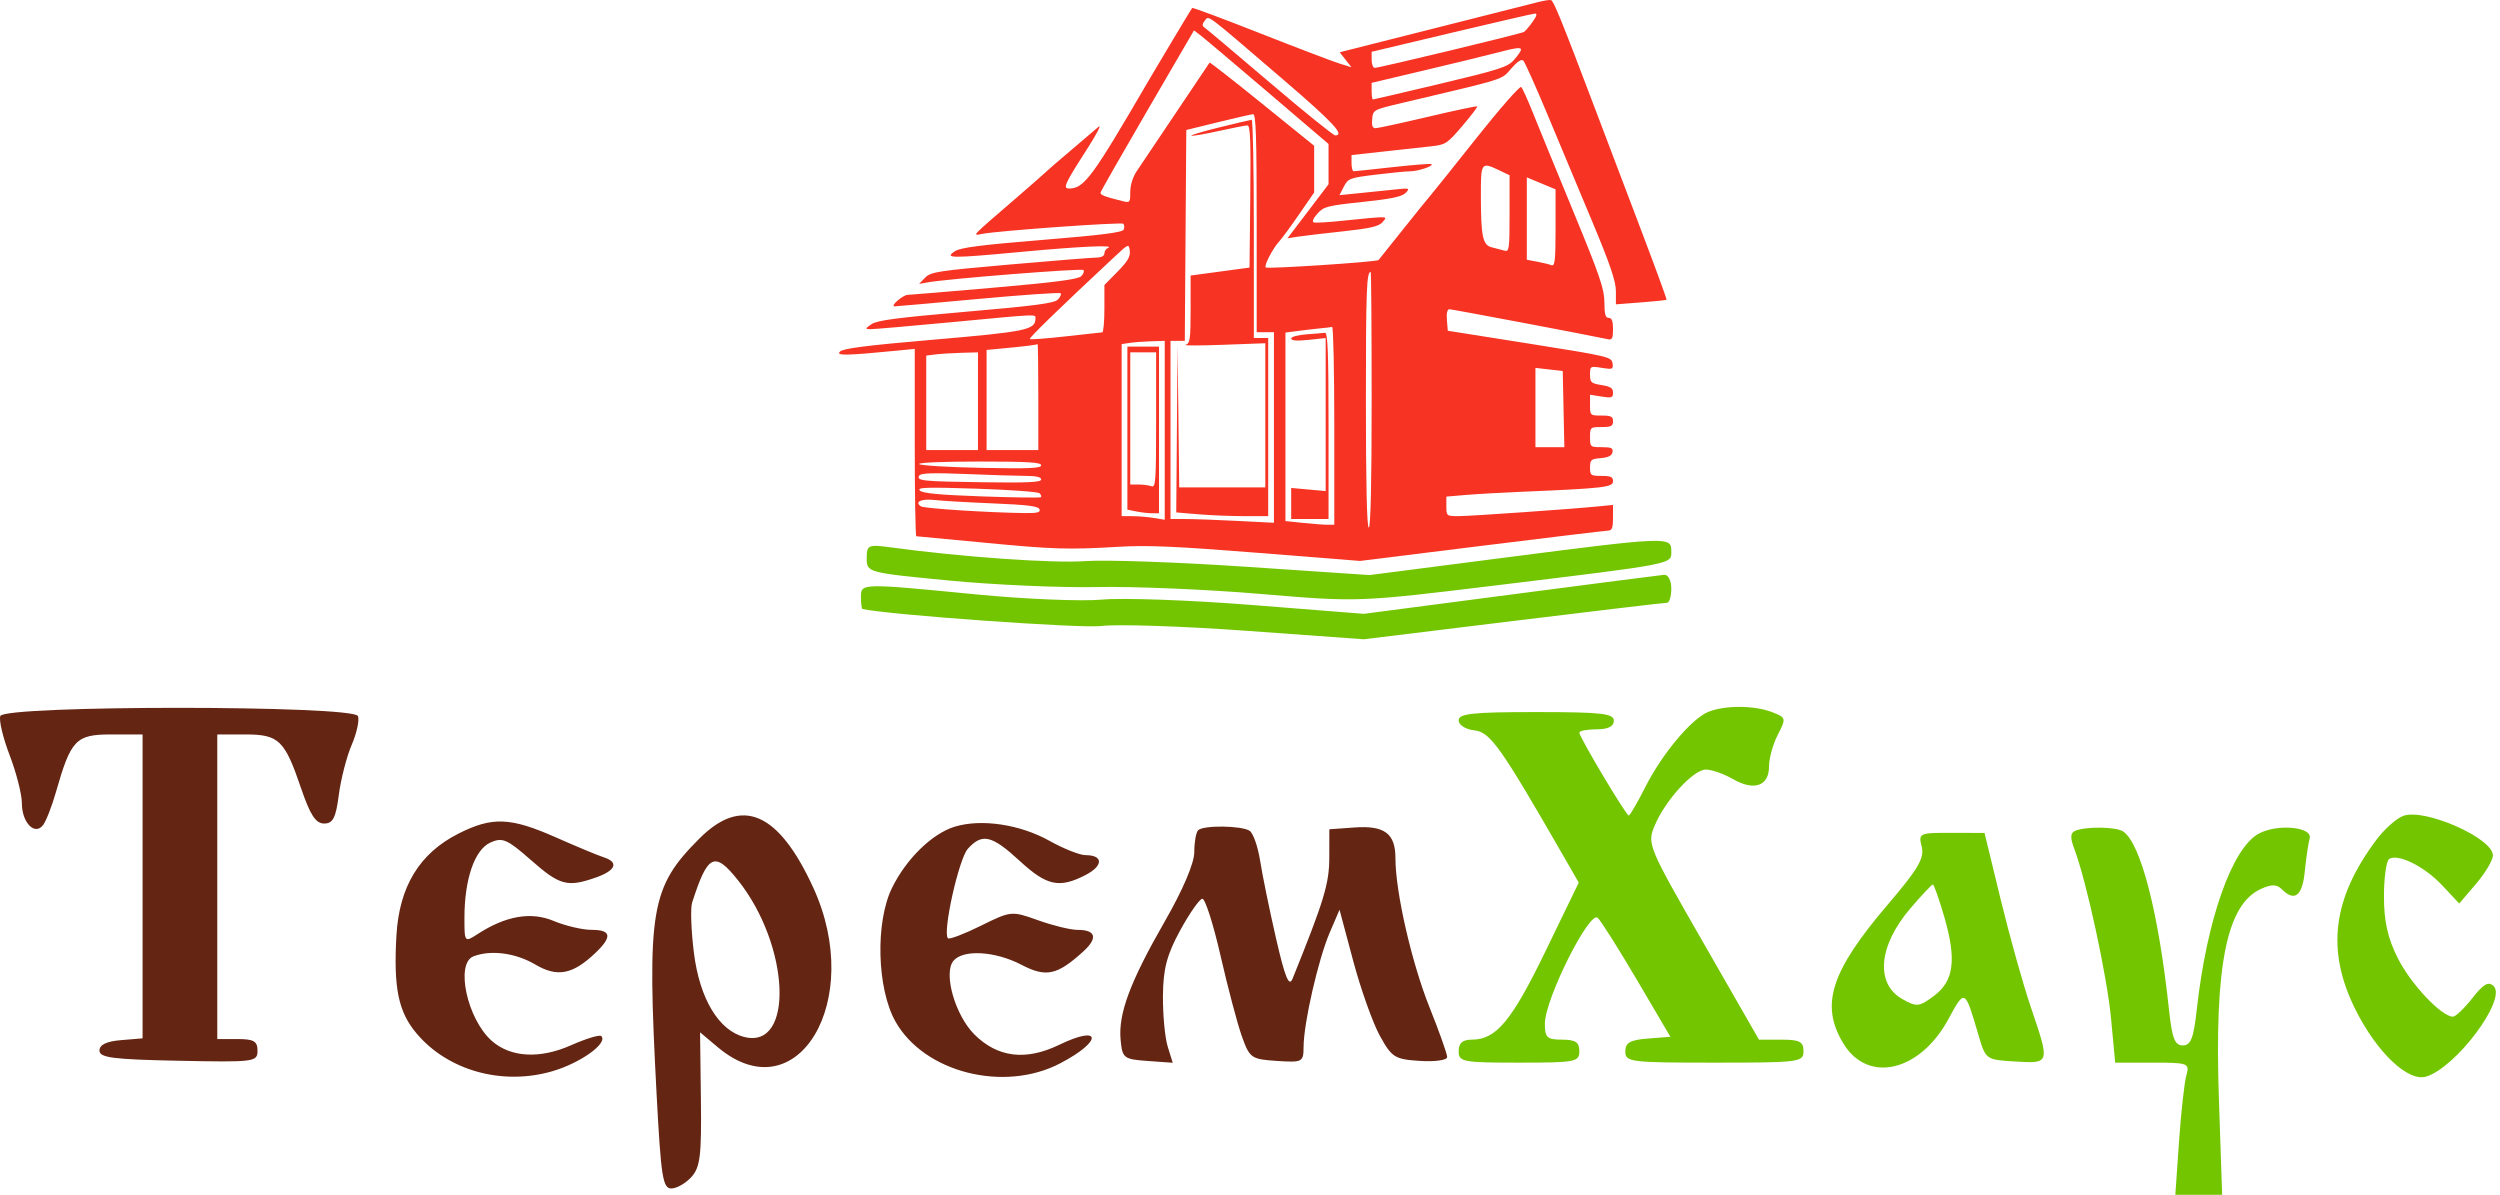
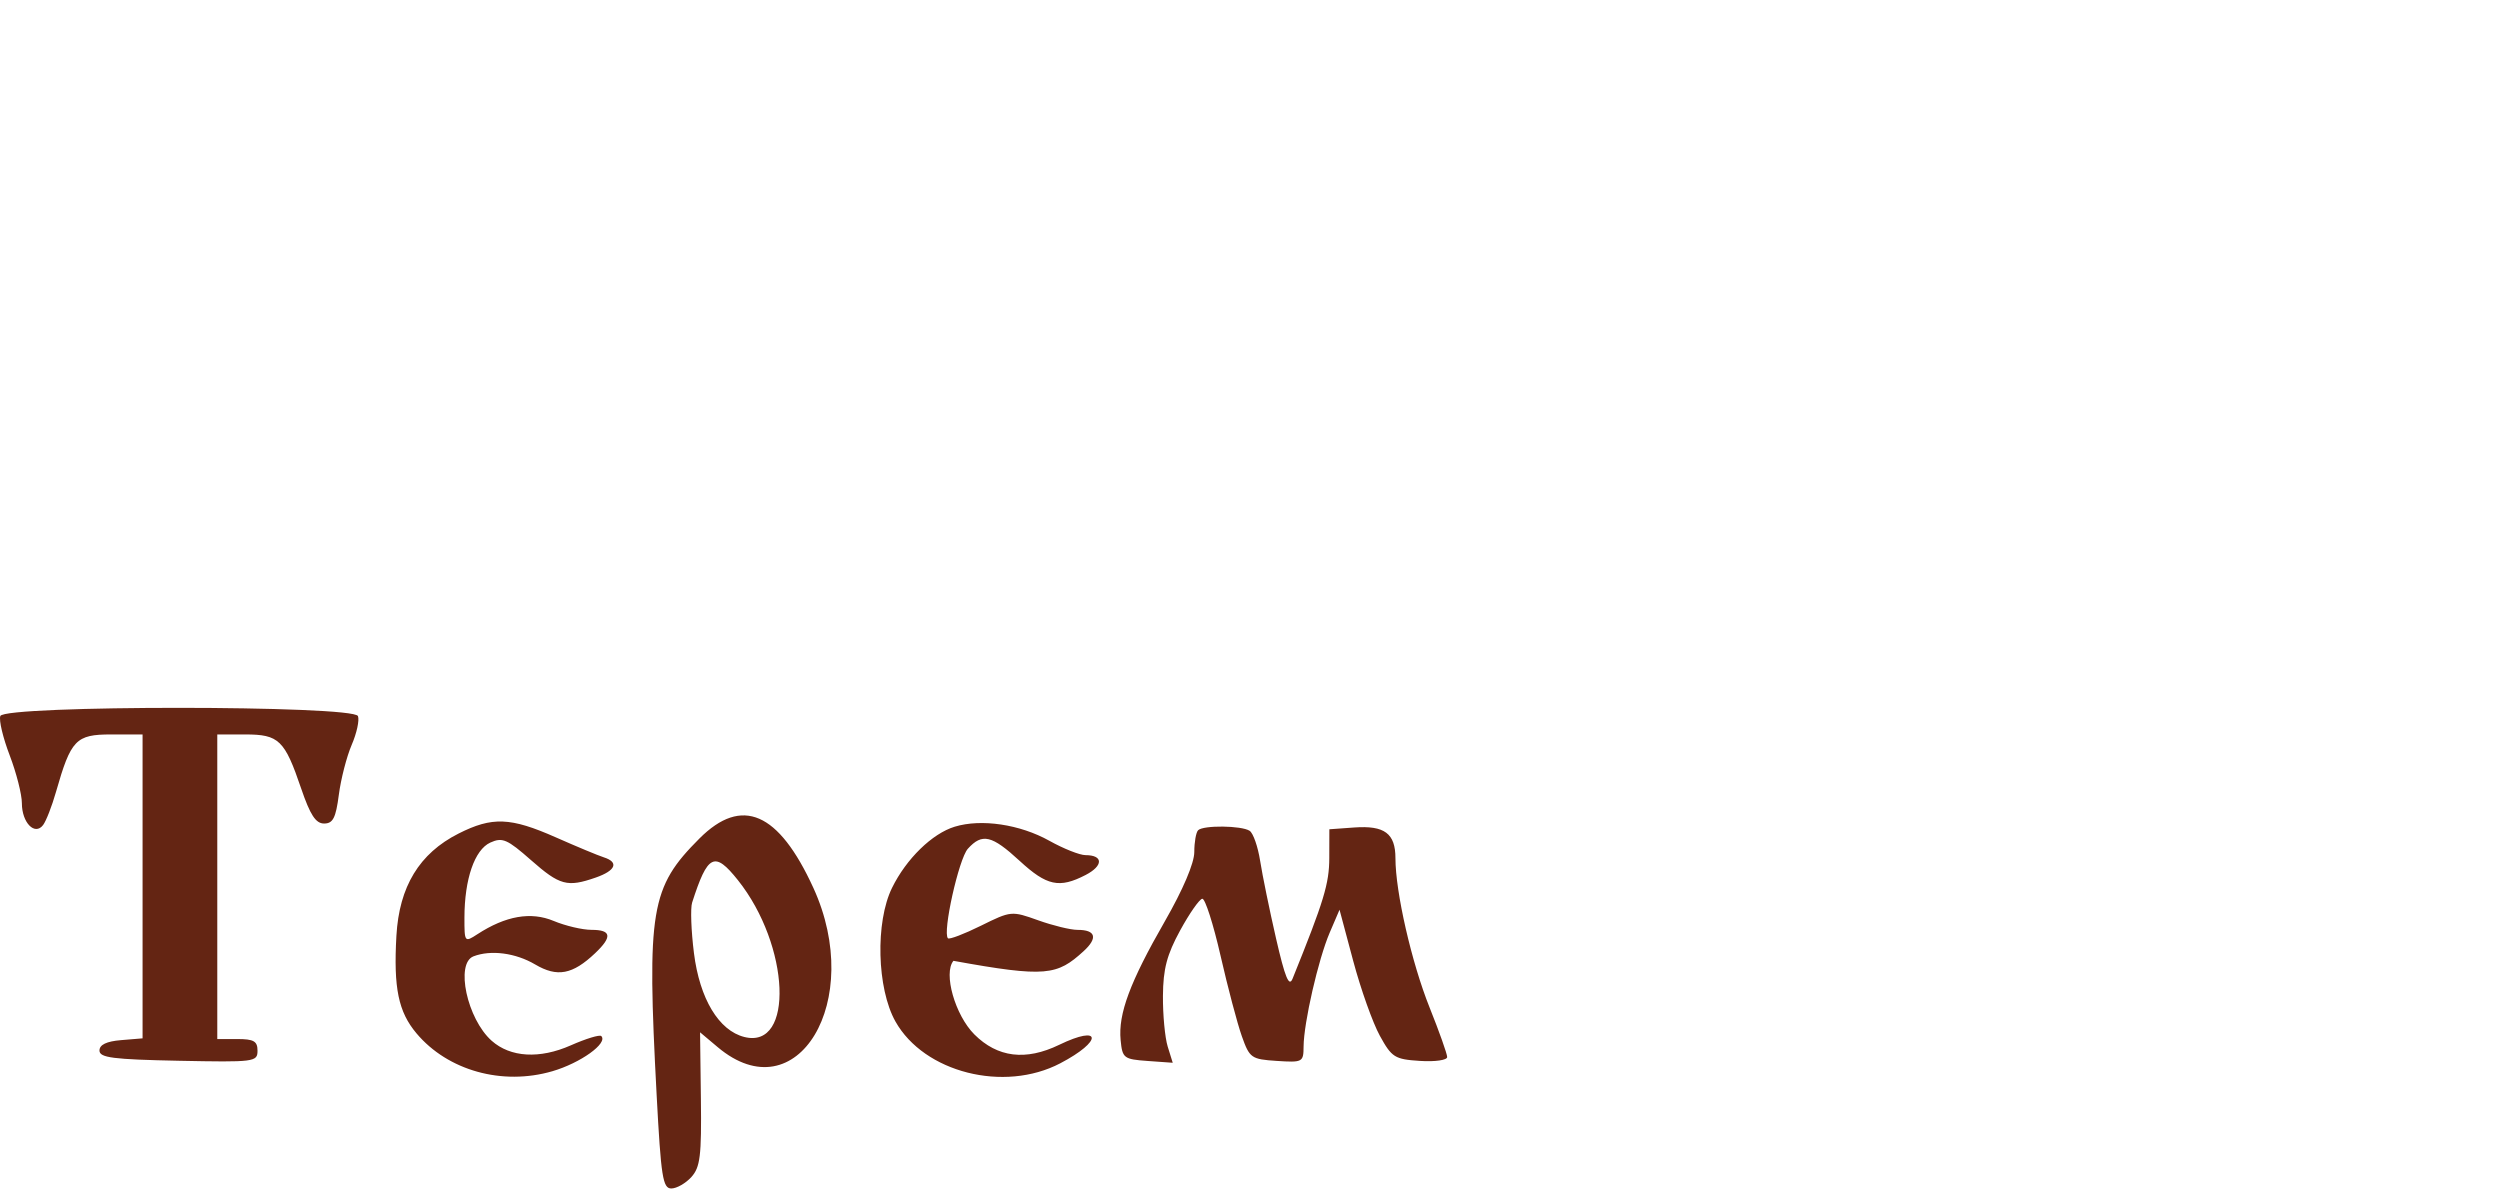
<svg xmlns="http://www.w3.org/2000/svg" width="435" height="208" viewBox="0 0 435 208" fill="none">
-   <path fill-rule="evenodd" clip-rule="evenodd" d="M267.666 0.356C266.704 0.6 258.534 2.666 249.511 4.948L233.106 9.096L234.133 10.402L235.16 11.708L233.038 11.046C231.871 10.682 225.671 8.319 219.26 5.794C212.849 3.269 207.53 1.283 207.439 1.381C207.304 1.525 201.29 11.557 199.689 14.308C190.047 30.871 188.639 32.78 186.057 32.801C184.882 32.81 185.228 32.038 189.072 26.058C190.866 23.267 191.762 21.518 191.101 22.1C190.449 22.673 188.229 24.566 186.166 26.306C184.104 28.046 182.304 29.602 182.166 29.763C182.029 29.925 179.441 32.193 176.416 34.802C168.826 41.35 169.114 41.041 170.918 40.693C173.783 40.141 195.14 38.615 195.464 38.939C195.643 39.118 195.673 39.568 195.531 39.939C195.338 40.443 191.751 40.9 181.344 41.749C170.74 42.614 167.118 43.081 166.166 43.704C164.245 44.963 165.38 44.976 177.602 43.836C188.042 42.862 194.174 42.581 192.791 43.139C192.448 43.278 192.166 43.71 192.166 44.099C192.166 44.537 191.64 44.811 190.791 44.817C190.035 44.822 183.254 45.366 175.722 46.025C163.152 47.126 161.941 47.314 160.972 48.315L159.916 49.405L161.416 49.132C164.811 48.512 188.182 46.657 188.506 46.981C188.699 47.174 188.528 47.66 188.126 48.062C187.586 48.602 183.632 49.12 172.954 50.05C165.012 50.742 158.245 51.308 157.916 51.308C157.588 51.308 156.8 51.758 156.166 52.308C155.532 52.858 155.285 53.308 155.617 53.308C155.95 53.308 162.528 52.727 170.236 52.016C177.943 51.306 184.386 50.861 184.553 51.028C184.72 51.195 184.496 51.692 184.055 52.133C183.422 52.766 180.073 53.209 168.053 54.246C156.112 55.276 152.59 55.74 151.634 56.407C150.514 57.187 150.497 57.257 151.416 57.279C151.966 57.292 158.356 56.742 165.616 56.055C181.051 54.597 180.166 54.634 180.166 55.447C180.166 57.389 178.563 57.721 162.569 59.092C150.955 60.087 146.723 60.621 146.166 61.163C145.39 61.918 147.103 61.889 156.291 60.991L159.166 60.71V77.009C159.166 85.973 159.288 93.308 159.436 93.308C159.585 93.308 164.704 93.791 170.811 94.382C183.293 95.59 185.795 95.669 194.666 95.14C199.625 94.844 204.608 95.06 218.783 96.185L236.649 97.604L257.783 94.979C269.406 93.535 279.31 92.344 279.791 92.331C280.49 92.312 280.666 91.86 280.666 90.081V87.855L278.291 88.094C273.561 88.569 255.865 89.807 253.791 89.807C251.708 89.808 251.666 89.774 251.666 88.108V86.409L255.041 86.123C256.897 85.966 261.341 85.714 264.916 85.562C279.07 84.964 280.666 84.78 280.666 83.748C280.666 82.984 280.291 82.808 278.666 82.808C276.786 82.808 276.666 82.719 276.666 81.338C276.666 80.001 276.835 79.854 278.537 79.713C279.845 79.604 280.458 79.294 280.574 78.683C280.71 77.965 280.372 77.808 278.703 77.808C276.709 77.808 276.666 77.771 276.666 76.058C276.666 74.349 276.714 74.308 278.666 74.308C280.333 74.308 280.666 74.141 280.666 73.308C280.666 72.474 280.333 72.308 278.666 72.308C276.7 72.308 276.666 72.277 276.666 70.494V68.68L278.666 69C280.44 69.283 280.666 69.206 280.666 68.32C280.666 67.54 280.226 67.249 278.666 67C276.848 66.709 276.666 66.543 276.666 65.18C276.666 63.706 276.701 63.685 278.703 64.006C280.61 64.311 280.729 64.259 280.578 63.199C280.423 62.116 279.802 61.97 266.166 59.809L251.916 57.55L251.761 55.679C251.662 54.488 251.82 53.808 252.195 53.808C252.665 53.808 276.335 58.284 279.791 59.026C280.507 59.18 280.666 58.859 280.666 57.261C280.666 55.858 280.455 55.308 279.916 55.308C279.342 55.308 279.166 54.674 279.166 52.606C279.166 50.311 278.348 47.923 273.731 36.731C270.741 29.486 267.577 21.758 266.7 19.558C265.822 17.358 264.918 15.369 264.692 15.139C264.465 14.909 260.935 18.936 256.848 24.088C252.76 29.24 249.187 33.703 248.906 34.006C248.625 34.31 246.514 36.92 244.214 39.808C241.915 42.695 239.959 45.143 239.868 45.247C239.585 45.573 220.522 46.83 220.233 46.542C219.905 46.213 221.469 43.212 222.625 41.956C223.079 41.462 224.624 39.355 226.058 37.273L228.666 33.488V29.427V25.366L219.621 18.049C214.646 14.024 210.528 10.805 210.47 10.895C210.239 11.248 198.886 28.161 197.811 29.753C197.106 30.797 196.666 32.192 196.666 33.387C196.666 35.252 196.614 35.314 195.291 34.986C192.15 34.208 191.42 33.922 191.5 33.501C191.547 33.257 195.223 26.81 199.67 19.173L207.755 5.289L208.917 6.173C209.556 6.66 214.824 11.107 220.623 16.055L231.166 25.053V28.558V32.064L227.595 36.761L224.024 41.458L225.97 41.164C227.04 41.002 230.565 40.586 233.803 40.24C238.281 39.761 239.885 39.395 240.506 38.709C241.267 37.868 241.251 37.808 240.263 37.808C239.682 37.808 236.951 38.053 234.196 38.353C231.441 38.652 228.927 38.811 228.611 38.706C228.257 38.588 228.493 38.002 229.226 37.179C230.326 35.944 230.921 35.79 237.086 35.138C242.13 34.605 243.957 34.22 244.586 33.559C245.373 32.731 245.272 32.7 242.666 32.978C241.154 33.139 238.374 33.425 236.49 33.614L233.064 33.956L233.834 32.466C234.568 31.048 234.836 30.947 239.356 30.392C241.97 30.071 244.669 29.808 245.354 29.808C246.723 29.808 249.432 28.907 249.091 28.566C248.973 28.448 245.96 28.677 242.396 29.075C238.832 29.472 235.748 29.8 235.541 29.803C235.335 29.806 235.166 29.172 235.166 28.394V26.98L240.791 26.361C243.885 26.02 247.598 25.613 249.041 25.456C251.531 25.185 251.81 25.002 254.436 21.926C255.96 20.141 257.13 18.605 257.036 18.511C256.943 18.418 253.088 19.234 248.47 20.325C243.851 21.415 239.742 22.308 239.338 22.308C238.812 22.308 238.647 21.853 238.76 20.706C238.915 19.113 238.941 19.099 243.916 17.924C262.368 13.567 261.198 13.936 262.955 11.922C264.027 10.694 264.747 10.228 265.067 10.558C265.334 10.833 267.245 15.108 269.315 20.058C271.384 25.008 274.897 33.409 277.122 38.728C280.175 46.027 281.166 48.957 281.166 50.677V52.955L285.51 52.621C287.899 52.438 289.912 52.229 289.983 52.158C290.054 52.086 287.977 46.409 285.366 39.543C282.755 32.676 279.172 23.233 277.404 18.558C271.772 3.668 270.325 0.109 269.865 0.01C269.618 -0.043 268.629 0.113 267.666 0.356ZM266.677 3.793C266.095 4.609 265.416 5.403 265.168 5.557C264.648 5.878 240.02 11.808 239.206 11.808C238.909 11.808 238.666 11.178 238.666 10.409V9.01L252.541 5.711C260.173 3.896 266.713 2.388 267.075 2.36C267.519 2.325 267.388 2.794 266.677 3.793ZM223.416 13.963C232.008 21.337 234.07 23.558 232.325 23.558C232 23.558 226.849 19.395 220.878 14.308C214.907 9.22 209.787 4.906 209.501 4.721C209.153 4.496 209.196 4.124 209.631 3.6C210.395 2.68 209.38 1.917 223.416 13.963ZM264.65 8.683C264.642 8.889 264.089 9.677 263.423 10.435C262.349 11.655 260.891 12.126 250.657 14.56C244.303 16.071 239.006 17.308 238.885 17.308C238.765 17.308 238.666 16.657 238.666 15.861V14.415L247.541 12.314C252.423 11.159 257.991 9.805 259.916 9.306C263.952 8.26 264.672 8.165 264.65 8.683ZM218.666 38.808V57.808H220.166H221.666V74.385V90.962L215.291 90.637C211.785 90.458 207.735 90.311 206.291 90.31L203.666 90.308V74.808V59.308H204.91H206.154L206.285 40.962L206.416 22.616L211.916 21.269C214.941 20.529 217.698 19.897 218.041 19.865C218.531 19.82 218.666 23.91 218.666 38.808ZM212.258 22.142C209.421 22.839 207.189 23.497 207.297 23.605C207.405 23.713 209.501 23.358 211.955 22.816C214.409 22.273 216.701 21.825 217.05 21.819C217.548 21.81 217.655 24.45 217.55 34.183L217.416 46.558L212.291 47.251L207.166 47.945V53.84C207.166 59.019 207.06 59.767 206.291 60C205.81 60.147 208.735 60.144 212.791 59.995L220.166 59.724V72.266V84.808H212.675H205.184L205.041 72.433L204.898 60.058L204.782 74.609L204.666 89.161L208.492 89.484C210.596 89.662 214.196 89.808 216.492 89.808H220.666V74.308V58.808H219.416H218.166V39.808C218.166 29.358 217.998 20.823 217.791 20.842C217.585 20.861 215.095 21.446 212.258 22.142ZM260.899 29.65L262.666 30.493V37.184C262.666 43.322 262.594 43.854 261.791 43.615C261.31 43.472 260.324 43.214 259.6 43.042C257.982 42.657 257.68 41.228 257.672 33.933C257.666 28.232 257.734 28.141 260.899 29.65ZM270.666 39.678C270.666 45.312 270.549 46.37 269.952 46.141C269.559 45.99 268.434 45.716 267.452 45.531L265.666 45.196V38.03V30.863L268.166 31.902L270.666 32.941V39.678ZM194.456 47.267L192.166 49.592V53.7C192.166 55.959 191.998 57.818 191.791 57.83C191.585 57.842 188.716 58.157 185.416 58.53C182.116 58.903 179.316 59.111 179.193 58.993C179.002 58.809 184.291 53.671 193.916 44.692C196.395 42.38 196.418 42.371 196.581 43.652C196.706 44.633 196.197 45.5 194.456 47.267ZM238.666 69.558C238.666 84.058 238.492 91.808 238.166 91.808C237.841 91.808 237.666 84.169 237.666 69.891C237.666 50.543 237.786 47.308 238.5 47.308C238.591 47.308 238.666 57.32 238.666 69.558ZM232.166 74.058V91.308H230.99C230.342 91.308 228.43 91.163 226.74 90.987L223.666 90.665V74.267V57.869L225.791 57.59C226.96 57.437 228.704 57.234 229.666 57.14C230.629 57.045 231.585 56.932 231.791 56.888C231.998 56.844 232.166 64.57 232.166 74.058ZM227.291 58.176C225.842 58.278 224.666 58.604 224.666 58.905C224.666 59.273 225.642 59.348 227.666 59.137L230.666 58.823V72.135V85.447L227.666 85.175L224.666 84.903V87.605V90.308H227.916H231.166V74.058C231.166 61.342 231.03 57.828 230.541 57.9C230.198 57.951 228.735 58.075 227.291 58.176ZM202.666 74.873V90.439L200.791 90.129C199.76 89.958 198.073 89.816 197.041 89.813L195.166 89.808V74.841V59.874L196.541 59.666C197.297 59.551 198.985 59.424 200.291 59.383L202.666 59.308V74.873ZM180.666 69.058V78.308H176.166H171.666V69.598V60.887L175.041 60.571C178.321 60.263 180.286 60.015 180.541 59.876C180.61 59.838 180.666 63.97 180.666 69.058ZM196.166 74.495V88.683L197.729 88.995C198.588 89.167 199.826 89.308 200.479 89.308H201.666V74.808V60.308H198.916H196.166V74.495ZM170.166 69.808V78.308H165.666H161.166V70.089V61.871L162.791 61.669C163.685 61.559 165.71 61.432 167.291 61.388L170.166 61.308V69.808ZM201.166 73.111C201.166 83.669 201.083 84.883 200.375 84.611C199.94 84.444 198.928 84.308 198.125 84.308H196.666V72.808V61.308H198.916H201.166V73.111ZM272.056 71.183L272.195 77.808H269.681H267.166V70.91V64.012L269.541 64.285L271.916 64.558L272.056 71.183ZM181.166 80.96C181.166 81.483 179.097 81.572 170.791 81.408C165.085 81.296 160.202 81.002 159.941 80.756C159.661 80.491 163.903 80.308 170.316 80.308C178.908 80.308 181.166 80.444 181.166 80.96ZM178.541 82.806C180.307 82.807 181.166 83.012 181.167 83.433C181.167 83.917 178.885 84.025 171.042 83.914C160.351 83.763 159.389 83.661 159.961 82.736C160.221 82.315 162.443 82.246 168.117 82.481C172.407 82.659 177.098 82.805 178.541 82.806ZM180.883 85.832C181.14 86.084 181.251 86.39 181.13 86.511C181.009 86.632 176.356 86.57 170.791 86.372C163.417 86.111 160.502 85.834 160.044 85.35C159.523 84.799 161.2 84.745 169.916 85.03C175.691 85.218 180.626 85.579 180.883 85.832ZM172.757 87.59C178.79 87.836 180.66 88.071 180.867 88.609C181.078 89.159 180.528 89.3 178.276 89.273C172.072 89.198 160.848 88.479 160.266 88.119C159.024 87.352 160.311 86.733 162.595 86.999C163.872 87.148 168.445 87.414 172.757 87.59Z" fill="#F73323" />
-   <path fill-rule="evenodd" clip-rule="evenodd" d="M261.307 97.093L238.307 100.063L216.807 98.615C204.982 97.819 192.421 97.376 188.893 97.632C183.23 98.043 167.446 96.933 155.057 95.252C151.046 94.708 150.807 94.815 150.807 97.152C150.807 99.606 150.932 99.64 165.057 101.005C172.895 101.763 184.506 102.277 190.86 102.147C197.214 102.017 210.039 102.557 219.36 103.346C236.247 104.776 236.392 104.77 260.307 101.857C291.782 98.023 290.807 98.214 290.807 95.858C290.807 93.339 290.183 93.365 261.307 97.093ZM262.807 103.468L237.307 106.807L217.807 105.265C207.082 104.418 195.382 103.996 191.807 104.329C188.232 104.661 178.332 104.253 169.807 103.421C149.735 101.463 149.807 101.461 149.807 103.903C149.807 105.003 149.92 105.929 150.057 105.96C154.497 106.977 188.123 109.376 191.632 108.925C194.355 108.576 205.746 108.953 216.945 109.762L237.307 111.234L263.307 108.049C277.607 106.297 289.644 104.873 290.057 104.884C290.47 104.894 290.807 103.778 290.807 102.403C290.807 101.009 290.254 99.953 289.557 100.017C288.87 100.079 276.832 101.632 262.807 103.468Z" fill="#72C500" />
-   <path fill-rule="evenodd" clip-rule="evenodd" d="M0.057 124.585C-0.216 125.296 0.516 128.373 1.684 131.424C2.852 134.476 3.807 138.227 3.807 139.761C3.807 143.144 6.057 145.457 7.499 143.556C8.026 142.862 9.035 140.269 9.742 137.794C12.339 128.697 13.205 127.794 19.333 127.794H24.807V154.234V180.673L21.057 180.984C18.528 181.193 17.307 181.783 17.307 182.794C17.307 184.041 19.625 184.341 31.057 184.572C44.296 184.84 44.807 184.775 44.807 182.822C44.807 181.171 44.157 180.794 41.307 180.794H37.807V154.294V127.794H42.685C48.526 127.794 49.532 128.765 52.392 137.168C53.972 141.811 54.941 143.294 56.392 143.294C57.937 143.294 58.433 142.327 58.957 138.294C59.315 135.544 60.323 131.632 61.197 129.6C62.072 127.568 62.562 125.318 62.286 124.6C61.556 122.696 0.787 122.682 0.057 124.585ZM121.706 145.895C113.187 154.414 112.54 158.288 114.256 190.544C115.014 204.786 115.329 206.794 116.809 206.794C117.737 206.794 119.308 205.898 120.299 204.803C121.837 203.103 122.08 201.114 121.956 191.216L121.811 179.62L124.886 182.207C138.689 193.822 150.516 174.128 141.528 154.495C135.476 141.277 129.093 138.508 121.706 145.895ZM79.782 145.044C72.964 148.493 69.459 154.261 68.975 162.831C68.461 171.915 69.315 176.055 72.473 179.808C77.924 186.287 87.392 188.929 96.094 186.399C101.005 184.971 105.843 181.497 104.622 180.276C104.344 179.997 101.959 180.724 99.323 181.89C93.892 184.292 88.814 183.996 85.545 181.087C81.273 177.284 79.197 167.626 82.389 166.401C85.416 165.239 89.714 165.807 93.123 167.818C96.96 170.082 99.628 169.579 103.557 165.851C106.575 162.987 106.39 161.794 102.929 161.794C101.346 161.794 98.383 161.097 96.343 160.245C92.377 158.587 87.991 159.352 83.057 162.561C80.844 164 80.807 163.953 80.813 159.659C80.821 152.961 82.582 147.854 85.311 146.61C87.412 145.653 88.25 146.014 92.391 149.659C97.4 154.069 98.709 154.421 103.658 152.696C107.151 151.478 107.729 150.025 105.057 149.174C104.094 148.868 100.346 147.307 96.727 145.706C88.816 142.205 85.641 142.081 79.782 145.044ZM166.122 143.845C162.194 145.045 157.712 149.414 155.221 154.474C152.284 160.437 152.575 171.993 155.807 177.74C160.799 186.618 174.697 190.142 184.489 185.013C191.907 181.128 191.73 178.201 184.295 181.8C178.475 184.617 173.565 184.014 169.536 179.985C166.178 176.626 164.108 169.341 165.899 167.183C167.576 165.162 173.148 165.483 177.714 167.863C182.035 170.115 183.934 169.704 188.526 165.524C191.066 163.211 190.675 161.792 187.498 161.799C186.293 161.802 183.206 161.051 180.639 160.131C176.025 158.477 175.91 158.488 170.675 161.079C167.763 162.52 165.183 163.503 164.943 163.263C163.965 162.285 166.825 149.431 168.41 147.68C170.899 144.93 172.572 145.323 177.423 149.794C182.143 154.145 184.324 154.612 188.889 152.251C192.003 150.641 191.995 148.794 188.874 148.794C187.876 148.794 185.048 147.67 182.59 146.296C177.468 143.433 170.746 142.433 166.122 143.845ZM208.474 144.461C208.107 144.827 207.807 146.534 207.807 148.253C207.807 150.186 205.847 154.794 202.665 160.336C196.607 170.892 194.551 176.416 194.988 180.97C195.291 184.124 195.531 184.31 199.681 184.608L204.056 184.921L203.181 182.108C202.7 180.56 202.327 176.594 202.352 173.294C202.386 168.59 203.034 166.126 205.352 161.883C206.977 158.906 208.709 156.431 209.2 156.383C209.691 156.334 211.12 160.794 212.375 166.294C213.63 171.794 215.296 178.094 216.077 180.294C217.431 184.105 217.717 184.308 222.152 184.599C226.655 184.894 226.808 184.812 226.824 182.099C226.85 177.975 229.389 166.893 231.362 162.294L233.078 158.294L235.463 167.217C236.775 172.124 238.857 177.974 240.091 180.217C242.17 183.995 242.681 184.316 247.071 184.599C249.702 184.768 251.807 184.468 251.807 183.924C251.807 183.386 250.429 179.504 248.745 175.299C245.613 167.475 242.807 155.205 242.807 149.328C242.807 145.015 240.912 143.603 235.631 143.983L231.307 144.294L231.295 149.294C231.285 153.76 230.366 156.78 224.906 170.294C224.295 171.806 223.594 170.099 222.032 163.294C220.897 158.344 219.651 152.269 219.265 149.794C218.878 147.319 218.055 144.963 217.435 144.559C216.021 143.638 209.369 143.565 208.474 144.461ZM128.393 153.142C137.473 164.521 138.22 182.62 129.521 180.437C125.071 179.32 121.744 173.787 120.747 165.841C120.261 161.974 120.118 158.019 120.429 157.052C123.139 148.625 124.325 148.043 128.393 153.142Z" fill="#642513" />
-   <path fill-rule="evenodd" clip-rule="evenodd" d="M297.253 123.86C294.336 125.042 289.234 131.127 286.289 136.938C284.906 139.668 283.608 141.901 283.405 141.901C282.94 141.901 274.808 128.256 274.808 127.476C274.808 127.16 276.158 126.901 277.808 126.901C279.808 126.901 280.808 126.401 280.808 125.401C280.808 124.142 278.641 123.901 267.308 123.901C256.253 123.901 253.808 124.161 253.808 125.335C253.808 126.155 254.984 126.903 256.558 127.085C259.318 127.402 261.087 129.901 272.064 148.989L274.702 153.576L268.874 165.598C263.026 177.663 260.32 180.901 256.085 180.901C254.475 180.901 253.808 181.486 253.808 182.901C253.808 184.774 254.475 184.901 264.308 184.901C274.141 184.901 274.808 184.774 274.808 182.901C274.808 181.345 274.141 180.901 271.808 180.901C269.188 180.901 268.808 180.546 268.808 178.098C268.808 173.863 276.603 158.296 278.016 159.709C278.635 160.328 281.73 165.237 284.893 170.618L290.645 180.401L286.727 180.708C283.619 180.952 282.808 181.418 282.808 182.958C282.808 184.798 283.628 184.901 298.308 184.901C313.141 184.901 313.808 184.815 313.808 182.901C313.808 181.245 313.141 180.901 309.935 180.901H306.062L296.311 163.907C286.772 147.28 286.589 146.843 287.887 143.711C289.713 139.301 294.637 133.901 296.831 133.901C297.829 133.901 299.957 134.653 301.559 135.573C305.223 137.675 307.808 136.769 307.808 133.383C307.808 131.963 308.497 129.468 309.34 127.839C310.827 124.964 310.795 124.847 308.275 123.888C305.188 122.715 300.113 122.702 297.253 123.86ZM418.163 141.964C416.983 142.401 414.897 144.253 413.527 146.08C405.831 156.341 404.71 165.382 409.855 175.679C413.578 183.13 419.004 188.276 422.14 187.33C427.342 185.762 436.209 173.902 433.904 171.597C433.008 170.701 432.135 171.187 430.197 173.663C428.803 175.444 427.28 176.901 426.812 176.901C424.841 176.901 419.532 171.291 417.259 166.804C415.471 163.276 414.808 160.352 414.808 155.993C414.808 152.707 415.22 149.764 415.724 149.453C417.288 148.486 421.907 150.795 424.972 154.077L427.902 157.213L430.814 153.807C432.416 151.934 433.745 149.711 433.767 148.867C433.847 145.871 421.891 140.582 418.163 141.964ZM361.108 144.547C360.228 144.904 360.181 145.75 360.931 147.718C363.032 153.226 366.634 169.862 367.326 177.252L368.043 184.901H374.542C380.801 184.901 381.018 184.984 380.416 187.151C380.072 188.389 379.502 193.563 379.149 198.651L378.506 207.901H382.58H386.653L386.082 190.998C385.304 168.018 387.441 157.392 393.383 154.685C395.246 153.836 396.154 153.847 397.035 154.728C399.261 156.954 400.605 155.918 401.03 151.651C401.263 149.313 401.645 146.726 401.881 145.901C402.455 143.884 396.319 143.289 393.04 145.044C388.378 147.54 383.966 160.043 382.241 175.651C381.687 180.661 381.204 181.901 379.808 181.901C378.409 181.901 377.935 180.67 377.4 175.651C375.604 158.807 372.483 146.694 369.418 144.666C368.193 143.856 362.993 143.781 361.108 144.547ZM334.379 147.33C334.875 149.305 333.776 151.18 328.492 157.373C318.525 169.054 316.667 174.878 320.764 181.597C325.021 188.579 334.035 186.488 338.998 177.368C341.913 172.012 341.868 171.989 344.264 180.134C345.512 184.377 345.549 184.403 350.664 184.703C356.735 185.06 356.717 185.121 353.352 175.207C352.01 171.251 349.65 162.82 348.109 156.472L345.308 144.931L339.539 144.916C333.927 144.901 333.787 144.967 334.379 147.33ZM338.293 159.498C340.47 166.987 339.991 170.696 336.512 173.282C333.932 175.2 333.508 175.243 331.019 173.846C326.267 171.179 326.847 164.552 332.401 158.064C334.36 155.774 336.122 153.901 336.315 153.901C336.508 153.901 337.398 156.42 338.293 159.498Z" fill="#73C500" />
+   <path fill-rule="evenodd" clip-rule="evenodd" d="M0.057 124.585C-0.216 125.296 0.516 128.373 1.684 131.424C2.852 134.476 3.807 138.227 3.807 139.761C3.807 143.144 6.057 145.457 7.499 143.556C8.026 142.862 9.035 140.269 9.742 137.794C12.339 128.697 13.205 127.794 19.333 127.794H24.807V154.234V180.673L21.057 180.984C18.528 181.193 17.307 181.783 17.307 182.794C17.307 184.041 19.625 184.341 31.057 184.572C44.296 184.84 44.807 184.775 44.807 182.822C44.807 181.171 44.157 180.794 41.307 180.794H37.807V154.294V127.794H42.685C48.526 127.794 49.532 128.765 52.392 137.168C53.972 141.811 54.941 143.294 56.392 143.294C57.937 143.294 58.433 142.327 58.957 138.294C59.315 135.544 60.323 131.632 61.197 129.6C62.072 127.568 62.562 125.318 62.286 124.6C61.556 122.696 0.787 122.682 0.057 124.585ZM121.706 145.895C113.187 154.414 112.54 158.288 114.256 190.544C115.014 204.786 115.329 206.794 116.809 206.794C117.737 206.794 119.308 205.898 120.299 204.803C121.837 203.103 122.08 201.114 121.956 191.216L121.811 179.62L124.886 182.207C138.689 193.822 150.516 174.128 141.528 154.495C135.476 141.277 129.093 138.508 121.706 145.895ZM79.782 145.044C72.964 148.493 69.459 154.261 68.975 162.831C68.461 171.915 69.315 176.055 72.473 179.808C77.924 186.287 87.392 188.929 96.094 186.399C101.005 184.971 105.843 181.497 104.622 180.276C104.344 179.997 101.959 180.724 99.323 181.89C93.892 184.292 88.814 183.996 85.545 181.087C81.273 177.284 79.197 167.626 82.389 166.401C85.416 165.239 89.714 165.807 93.123 167.818C96.96 170.082 99.628 169.579 103.557 165.851C106.575 162.987 106.39 161.794 102.929 161.794C101.346 161.794 98.383 161.097 96.343 160.245C92.377 158.587 87.991 159.352 83.057 162.561C80.844 164 80.807 163.953 80.813 159.659C80.821 152.961 82.582 147.854 85.311 146.61C87.412 145.653 88.25 146.014 92.391 149.659C97.4 154.069 98.709 154.421 103.658 152.696C107.151 151.478 107.729 150.025 105.057 149.174C104.094 148.868 100.346 147.307 96.727 145.706C88.816 142.205 85.641 142.081 79.782 145.044ZM166.122 143.845C162.194 145.045 157.712 149.414 155.221 154.474C152.284 160.437 152.575 171.993 155.807 177.74C160.799 186.618 174.697 190.142 184.489 185.013C191.907 181.128 191.73 178.201 184.295 181.8C178.475 184.617 173.565 184.014 169.536 179.985C166.178 176.626 164.108 169.341 165.899 167.183C182.035 170.115 183.934 169.704 188.526 165.524C191.066 163.211 190.675 161.792 187.498 161.799C186.293 161.802 183.206 161.051 180.639 160.131C176.025 158.477 175.91 158.488 170.675 161.079C167.763 162.52 165.183 163.503 164.943 163.263C163.965 162.285 166.825 149.431 168.41 147.68C170.899 144.93 172.572 145.323 177.423 149.794C182.143 154.145 184.324 154.612 188.889 152.251C192.003 150.641 191.995 148.794 188.874 148.794C187.876 148.794 185.048 147.67 182.59 146.296C177.468 143.433 170.746 142.433 166.122 143.845ZM208.474 144.461C208.107 144.827 207.807 146.534 207.807 148.253C207.807 150.186 205.847 154.794 202.665 160.336C196.607 170.892 194.551 176.416 194.988 180.97C195.291 184.124 195.531 184.31 199.681 184.608L204.056 184.921L203.181 182.108C202.7 180.56 202.327 176.594 202.352 173.294C202.386 168.59 203.034 166.126 205.352 161.883C206.977 158.906 208.709 156.431 209.2 156.383C209.691 156.334 211.12 160.794 212.375 166.294C213.63 171.794 215.296 178.094 216.077 180.294C217.431 184.105 217.717 184.308 222.152 184.599C226.655 184.894 226.808 184.812 226.824 182.099C226.85 177.975 229.389 166.893 231.362 162.294L233.078 158.294L235.463 167.217C236.775 172.124 238.857 177.974 240.091 180.217C242.17 183.995 242.681 184.316 247.071 184.599C249.702 184.768 251.807 184.468 251.807 183.924C251.807 183.386 250.429 179.504 248.745 175.299C245.613 167.475 242.807 155.205 242.807 149.328C242.807 145.015 240.912 143.603 235.631 143.983L231.307 144.294L231.295 149.294C231.285 153.76 230.366 156.78 224.906 170.294C224.295 171.806 223.594 170.099 222.032 163.294C220.897 158.344 219.651 152.269 219.265 149.794C218.878 147.319 218.055 144.963 217.435 144.559C216.021 143.638 209.369 143.565 208.474 144.461ZM128.393 153.142C137.473 164.521 138.22 182.62 129.521 180.437C125.071 179.32 121.744 173.787 120.747 165.841C120.261 161.974 120.118 158.019 120.429 157.052C123.139 148.625 124.325 148.043 128.393 153.142Z" fill="#642513" />
</svg>